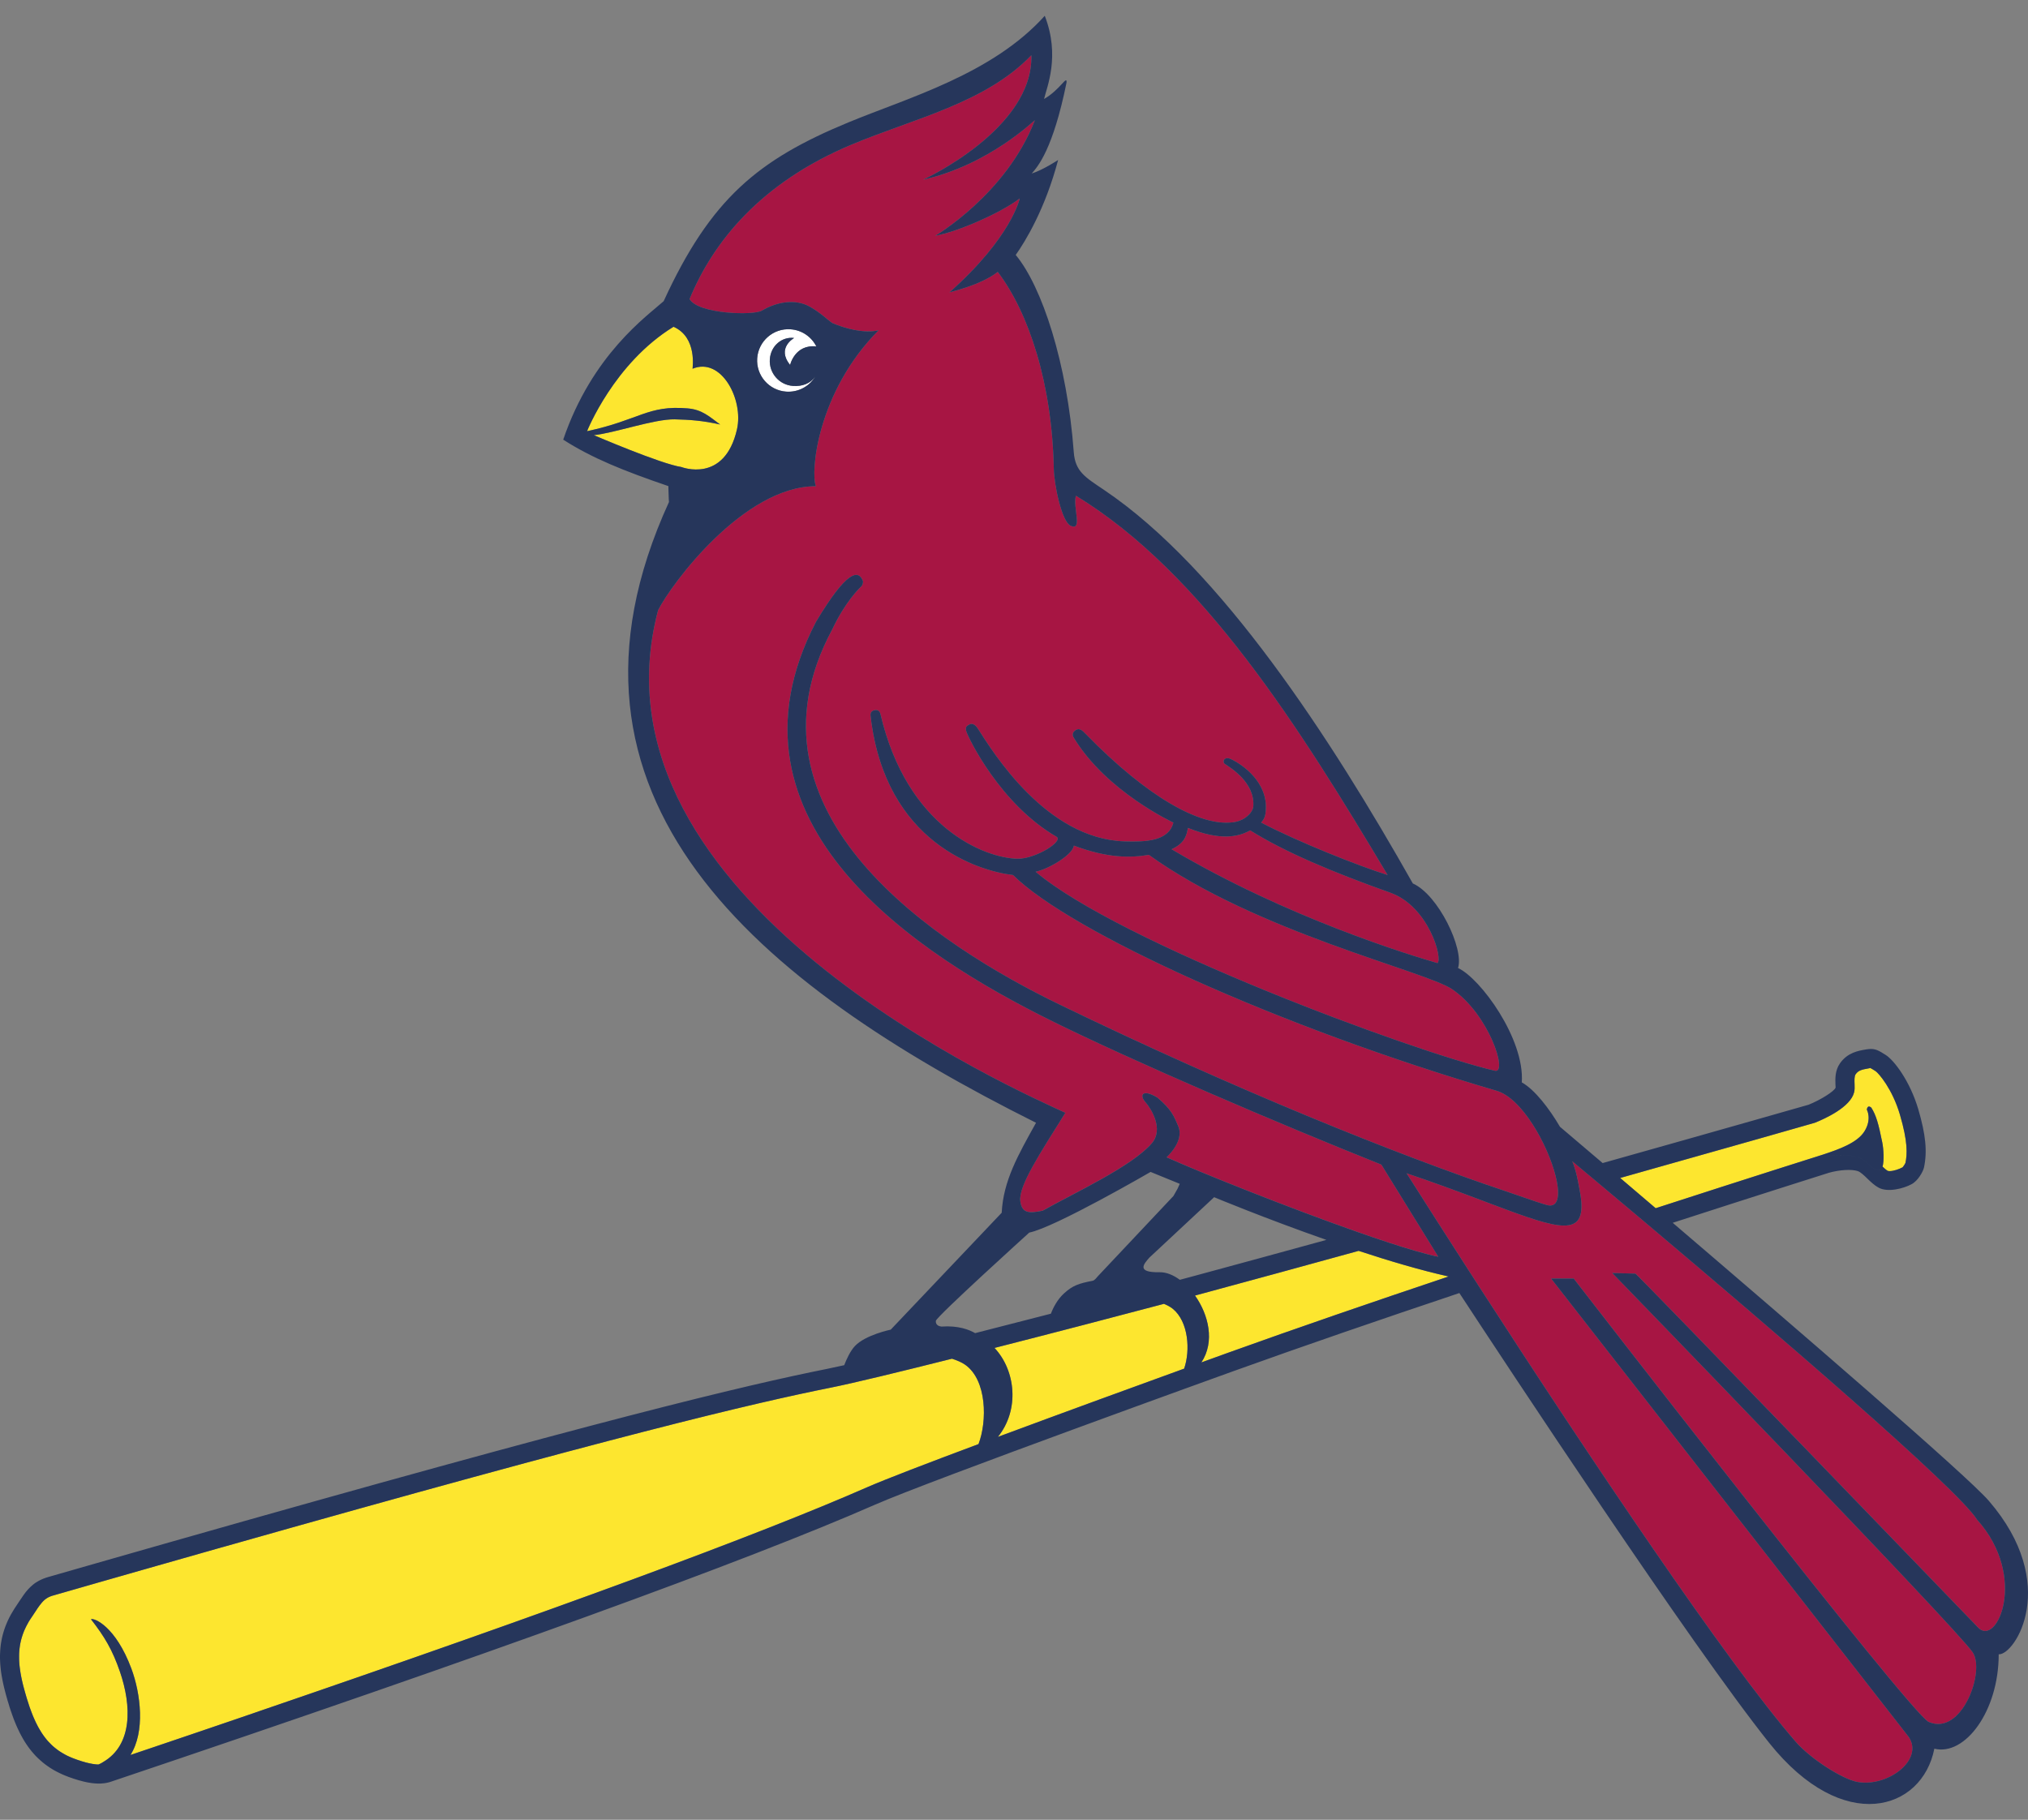
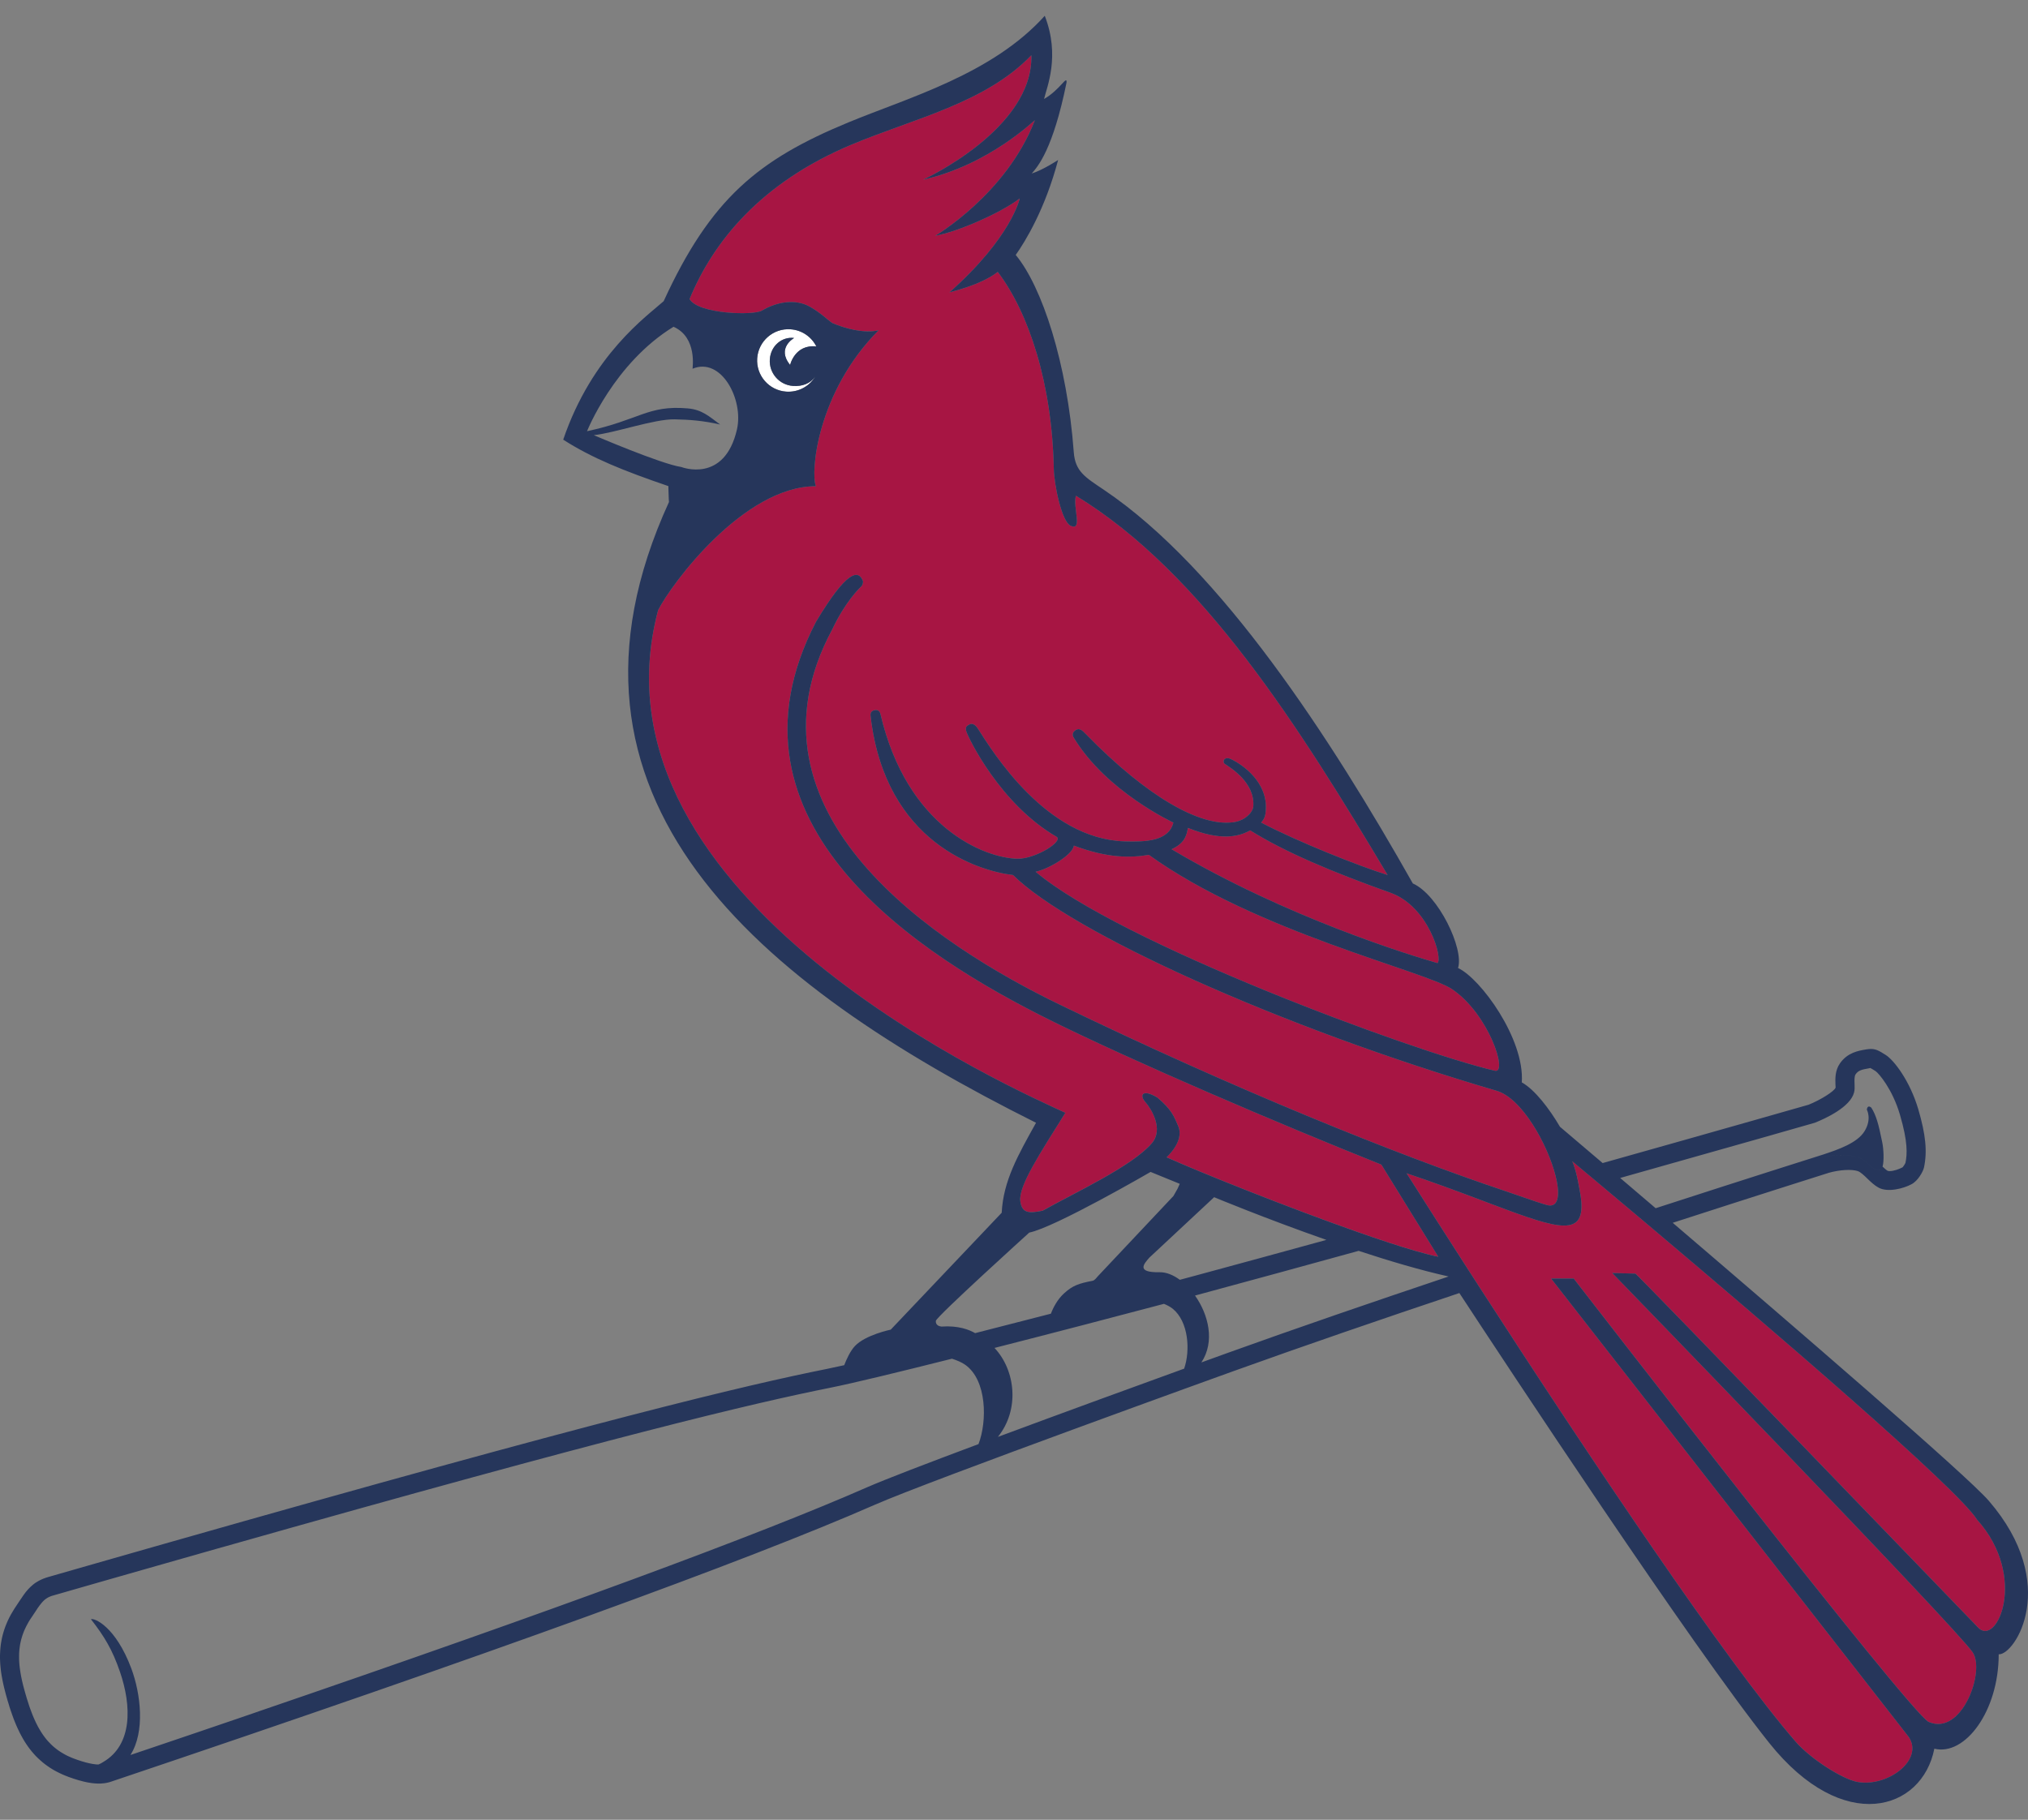
<svg xmlns="http://www.w3.org/2000/svg" version="1.1" id="Layer_1" x="0px" y="0px" width="200px" height="179.5px" viewBox="0 0 200 179.5" style="enable-background:new 0 0 200 179.5;" xml:space="preserve">
  <rect x="0" y="0" width="200" height="179.5" fill="#808080" stroke="none" />
  <path id="color4" style="fill:#A71543;" d="M195.052,160.503c0,0-33.783-35.06-33.773-34.876l-2.277-0.062  c0,0,33.839,34.905,35.548,37.42c1.258,1.85-1.079,8.303-4.35,6.854c-1.798-0.799-35.001-43.727-35.001-43.727h-2.227l35.27,45.219  c1.511,2.266-2.078,4.955-5.04,4.438c-1.47-0.258-4.648-2.276-6.126-3.986c-6.895-7.981-20.227-27.876-31.216-44.891  c-0.177-0.275-0.352-0.547-0.527-0.82c-0.177-0.272-0.353-0.545-0.527-0.815c-0.903-1.404-1.791-2.787-2.653-4.136  c-0.18-0.28-0.354-0.554-0.531-0.831c-0.177-0.277-0.355-0.557-0.53-0.831c-0.816-1.279-1.608-2.526-2.372-3.73  c2.605,0.875,4.893,1.725,6.888,2.475c0.518,0.194,1.018,0.383,1.494,0.563c0.523,0.197,1.021,0.383,1.498,0.56  c5.843,2.16,8.078,2.573,7.173-2.009c-0.013-0.063-0.022-0.122-0.035-0.188c-0.045-0.244-0.092-0.492-0.142-0.74  c-0.063-0.313-0.137-0.62-0.22-0.919c-0.091-0.327-0.192-0.646-0.32-0.925c0,0,0.324,0.27,0.911,0.76  c0.244,0.204,0.547,0.456,0.878,0.733c0.266,0.223,0.558,0.467,0.875,0.732c0.988,0.827,2.214,1.856,3.616,3.035  c0.279,0.235,0.556,0.468,0.848,0.715c0.275,0.23,0.564,0.475,0.85,0.717c11.074,9.342,29.979,25.515,31.947,28.662  C200.053,155.539,196.9,162.586,195.052,160.503z M139.874,120.775l-0.517-0.836l-3.127-5.064  c-10.196-4.068-24.535-10.217-32.672-14.254c-12.613-6.26-33.489-19.308-23.082-39.293c3.042-5.087,4.199-5.188,4.632-3.998  c0.028,0.125-0.064,0.46-0.193,0.53c-0.193,0.193-1.562,1.512-2.842,4.226c-9.783,18.175,10.458,31.205,22.397,36.988  c17.281,8.374,33.283,14.821,43.825,18.356c0.012,0.004,0.023,0.008,0.034,0.012c0.545,0.184,1.066,0.364,1.573,0.542  c0.553,0.192,1.082,0.376,1.57,0.538c0.372,0.123,0.729,0.237,1.052,0.329c0.714,0.21,1.058-0.187,1.12-0.938  c0.023-0.277,0.008-0.604-0.042-0.967c-0.041-0.289-0.101-0.599-0.184-0.929c-0.775-3.113-3.328-7.721-5.85-8.434  c-21.382-6.277-41.965-15.646-47.662-21.271c-3.42-0.405-12.547-3.183-14.033-15.545c-0.059-0.337-0.042-0.622,0.377-0.718  c0.385-0.087,0.546,0.197,0.578,0.368c2.614,11.221,10.263,14.21,13.494,14.287c1.79,0.042,4.609-1.74,3.869-2.169  c-5.548-3.218-8.665-9.701-8.887-10.371c-0.144-0.435,0.019-0.557,0.295-0.703c0.255-0.134,0.557-0.028,0.833,0.402  c1.429,2.218,6.697,10.893,14.497,11.129c2.059,0.062,4.332-0.012,4.789-1.856c0,0-6.596-3.037-9.832-8.384  c-0.112-0.171-0.202-0.495,0.211-0.747c0.427-0.259,0.748,0.18,0.944,0.36c6.3,6.459,11.357,9.083,14.415,8.756  c1.237-0.078,2.102-0.964,2.145-1.583c0.167-2.35-2.209-3.783-2.835-4.207c-0.091-0.062-0.138-0.271-0.035-0.41  c0.099-0.134,0.337-0.203,0.653-0.052c1.234,0.585,3.651,2.323,3.449,5.063c-0.035,0.481-0.099,0.805-0.465,1.203  c3.573,1.878,9.649,4.297,12.477,5.172c-8.668-14.526-18.249-29.798-30.737-37.409c-0.335,1.086,0.71,3.553-0.536,2.956  c-0.861-0.413-1.616-4.009-1.648-5.63c-0.164-8.387-2.463-15.38-5.527-19.404c-1.702,1.331-4.778,2.002-4.765,2.018  c6.143-5.446,6.932-9.265,6.932-9.265c-1.788,1.383-6.091,3.294-8.328,3.681c0,0,7.008-4.094,9.82-11.394  c0-0.063-4.47,4.387-11.01,5.864c-0.005-0.009,10.869-4.96,10.666-12.279c-4.512,4.724-11.662,6.266-17.776,8.838  c-8.963,3.772-13.613,9.594-15.933,15.218c0.87,1.489,6.308,1.624,7.124,1.141c1.389-0.824,3.269-1.237,4.774-0.371  c1.098,0.632,1.691,1.266,2.191,1.598c1.327,0.565,3.183,1.038,4.558,0.71c-6.051,6.068-6.749,14.033-6.184,15.379  c-7.118,0-14.26,9.637-15.567,12.235c-7.613,28.669,35.853,47.562,40.165,49.571c-2.507,4.005-4.63,7.216-4.444,8.704  c0.149,1.193,0.823,1.228,2.212,0.945c3.175-1.789,8.779-4.353,10.755-6.646c1.199-1.388-0.044-3.404-0.63-4.062  c-0.631-0.709-0.269-1.331,1.185-0.445c1.378,1.164,1.627,1.808,2.061,2.832c0.623,1.476-1.158,3.053-1.158,3.053  c3.279,1.479,11.859,4.915,18.727,7.333c0.535,0.188,1.06,0.372,1.57,0.545c0.55,0.19,1.085,0.368,1.599,0.537  c2.031,0.665,3.75,1.168,4.899,1.395l-1.451-2.351L139.874,120.775z M105.905,83.408c-0.133,0.961-2.645,2.373-3.776,2.576  c8.192,6.962,37.048,17.703,45.293,19.631c1.326,0.308-0.605-5.621-4.229-8.054c-2.655-1.784-19.329-5.638-29.89-13.241  C111.519,84.61,109.3,84.678,105.905,83.408z M117.15,81.662c-0.122,0.788-0.361,1.541-1.611,2.104  c11.393,6.768,23.558,10.46,26.222,11.231c0.552-0.39-0.843-5.594-4.657-6.949c-5.695-2.024-10.439-4.028-13.808-6.143  C122.109,82.563,120.346,82.944,117.15,81.662z" />
  <path id="color3" style="fill:#FFFFFF;" d="M74.674,35.34c0.119-1.698,1.593-2.979,3.29-2.86c1.126,0.079,2.069,0.752,2.541,1.691  c-2.123-0.227-2.585,1.824-2.585,1.824c-1.377-1.685,0.399-2.656,0.399-2.656c-1.18-0.154-2.305,0.744-2.4,2.1  c-0.094,1.356,0.929,2.534,2.286,2.628c0.913,0.063,1.705-0.235,2.18-0.899c-0.582,0.947-1.665,1.544-2.85,1.461  C75.837,38.511,74.556,37.038,74.674,35.34z" />
-   <path id="color2" style="fill:#FDE62F;" d="M96.5,142.442c-4.959,1.852-9.2,3.476-10.969,4.251  c-10.794,4.739-30.988,12.175-60.117,22.145l0.202,0.928c0,0-0.001,0-0.001,0l-0.201-0.927l-1.987,0.682l-4.19,1.428l-4.369,1.481  l-2,0.674c0,0,0-0.001,0-0.002c1.453-2.273,1.022-6.029,0.08-8.546c-1.541-4.11-3.631-4.985-3.976-4.842  c1.334,1.711,2.112,3.002,2.86,5.182c1.16,3.37,1.248,7.206-1.647,8.898c-0.1,0.079-0.27,0.162-0.461,0.246  c-0.001,0.001-0.003,0.001-0.005,0.002l-0.053-0.001h-0.08l-0.086-0.008l-0.086-0.008l-0.088-0.012l-0.036-0.005l-0.01-0.001  l-0.047-0.006l-0.094-0.013l-0.1-0.019l-0.096-0.02l-0.1-0.02l-0.106-0.021l-0.103-0.027l-0.106-0.025l-0.108-0.027l-0.109-0.035  l-0.108-0.03l-0.113-0.031l-0.11-0.036l-0.115-0.039l-0.114-0.036l-0.114-0.038l-0.119-0.043L7.405,173.5l-0.267-0.101l-0.252-0.107  l-0.245-0.112l-0.23-0.121l-0.22-0.126l-0.213-0.13l-0.204-0.135l-0.17-0.126L5.59,172.53l-0.007-0.005l-0.185-0.146l-0.18-0.152  l-0.168-0.159l-0.111-0.115l-0.052-0.054l-0.043-0.045l-0.117-0.121l-0.152-0.179l-0.144-0.183l-0.116-0.157l-0.025-0.034  l-0.039-0.057l-0.096-0.139l-0.132-0.208l-0.126-0.21l-0.113-0.196l-0.012-0.02l-0.032-0.062l-0.083-0.163l-0.117-0.231l-0.11-0.238  l-0.099-0.224l-0.01-0.022l-0.016-0.036l-0.088-0.212l-0.101-0.262l-0.1-0.265l-0.098-0.271l-0.09-0.279L2.736,167.8l-0.093-0.289  l-0.087-0.299l-0.083-0.288l-0.078-0.284l-0.077-0.28l-0.069-0.277l-0.063-0.269l-0.058-0.268l-0.052-0.261l-0.032-0.184  l-0.012-0.063l-0.002-0.012l-0.04-0.256l-0.034-0.251l-0.03-0.246l-0.012-0.155l-0.007-0.08l0-0.008l-0.016-0.238l-0.004-0.239  l-0.001-0.236l0.003-0.154l0.001-0.056l0-0.021l0.016-0.229l0.02-0.225l0.03-0.224l0.034-0.227l0.048-0.226l0.05-0.217l0.064-0.222  l0.07-0.224l0.08-0.224l0.087-0.222l0.102-0.223l0.109-0.226l0.121-0.226l0.128-0.232l0.144-0.227l0.156-0.232l0.046-0.067  l0.031-0.045l0.026-0.041l0.045-0.069l0.073-0.109l0.069-0.104l0.066-0.101l0.066-0.099l0.062-0.094l0.061-0.096l0.062-0.086  l0.062-0.087l0.058-0.079l0.054-0.077l0.06-0.072l0.056-0.07l0.054-0.07l0.055-0.063l0.054-0.061l0.055-0.057l0.054-0.052  l0.056-0.053l0.055-0.048l0.059-0.044l0.061-0.043l0.058-0.041l0.064-0.041l0.068-0.039l0.069-0.033l0.073-0.036l0.078-0.032  l0.082-0.033l0.092-0.032l0.092-0.026l4.465-1.283l4.292-1.227l4.12-1.174l3.786-1.078l-0.201-0.921l0.202,0.924  c38.826-11.014,52.275-14.191,60.087-15.759c2.191-0.439,6.717-1.538,11.91-2.845c0.477,0.154,0.95,0.348,1.308,0.6  C97.34,136.139,97.363,140.197,96.5,142.442z M67.825,40.283c1.407,0.123,2.074,0.765,3.195,1.589  c-1.714-0.387-3.036-0.478-4.477-0.51c-2.007-0.044-5.97,1.362-7.981,1.561c0,0,6.603,2.84,8.634,3.142c0,0,4.255,1.673,5.486-3.719  c0.668-2.927-1.539-7.16-4.38-5.976c-0.028,0.011,0.51-3.086-1.878-4.139c-5.885,3.609-8.529,10.302-8.529,10.302  C63.074,41.427,63.883,39.942,67.825,40.283z M187.367,109.938c-0.744-2.526-2.088-4.072-2.401-4.284  c-0.242-0.152-0.462-0.289-0.53-0.314c0.017,0.012-0.039,0.023-0.114,0.036c-0.782,0.132-1.067,0.231-1.321,0.591  c-0.136,0.191-0.118,0.631-0.105,0.952c0.011,0.289,0.022,0.563-0.045,0.827c-0.363,1.458-2.833,2.585-3.878,3.002  c-0.199,0.06-7.938,2.276-19.193,5.444c1.066,0.908,2.243,1.91,3.5,2.984c9.362-3.038,16.05-5.146,16.513-5.293  c1.54-0.51,3.368-1.148,4.081-2.293c0.755-1.212,0.234-2.136,0.234-2.136s0.04-0.529,0.438-0.204  c0.48,0.767,0.705,1.562,1.084,3.439c0.132,0.648,0.19,1.839,0.026,2.385c0.186,0.175,0.367,0.34,0.512,0.417  c0.012,0.007,0.074,0.026,0.192,0.026c0.397,0,0.94-0.196,1.275-0.377c0.057-0.051,0.235-0.323,0.28-0.439  C188.092,113.85,188.161,112.633,187.367,109.938z M133.986,123.38c-5.211,1.438-10.539,2.895-15.786,4.314  c-0.109,0.03-0.233,0.063-0.35,0.095c1.331,1.876,1.99,4.543,0.627,6.596c1.586-0.574,2.566-0.928,2.619-0.947  c6.717-2.418,14.311-5.026,21.759-7.526c0-0.001-0.003-0.005-0.003-0.005C140.122,125.298,137.017,124.378,133.986,123.38z   M114.789,128.606c-4.331,1.149-10.663,2.806-16.711,4.349c2.095,2.239,2.486,6.108,0.335,8.775  c6.525-2.426,13.847-5.092,18.366-6.731c0.631-1.816,0.424-4.644-1.118-5.903C115.421,128.902,115.114,128.741,114.789,128.606z" />
  <path id="color1" style="fill:#26365B;" d="M185.656,115.073c-0.064-0.06-0.127-0.117-0.191-0.179  c-0.47-0.455-1.003-0.971-1.717-1.191c-1-0.304-2.435-0.248-3.911,0.165c-0.004,0.001-0.034,0.011-0.046,0.015  c1.54-0.51,3.368-1.148,4.081-2.293c0.755-1.212,0.234-2.136,0.234-2.136s0.04-0.529,0.438-0.204  c0.48,0.767,0.705,1.562,1.084,3.439C185.762,113.337,185.82,114.527,185.656,115.073z M183.749,113.703  c-1-0.304-2.435-0.248-3.911,0.165c-0.004,0.001-0.034,0.011-0.046,0.015c-0.471,0.155-0.918,0.3-1.293,0.442  c-0.172,0.063,3.007-0.749,4.778-0.165c0.928,0.303,1.394,1.474,2.196,1.2c0.081-0.028,0.138-0.139,0.183-0.287  c-0.064-0.06-0.127-0.117-0.191-0.179C184.996,114.44,184.463,113.924,183.749,113.703z M197.111,163.176  c0,5.629-3.334,10.054-6.347,9.31c-1.196,6.1-8.98,8.581-16.284-0.567c-7.709-9.657-25.963-37.367-30.558-44.377  c-7.583,2.544-15.343,5.207-22.188,7.671c-0.298,0.106-29.966,10.804-35.446,13.207c-12.621,5.541-37.979,14.736-75.367,27.33  c-0.012,0.004-0.025,0.005-0.037,0.008l-0.092,0.032l-0.133,0.031l-0.125,0.031l-0.132,0.022l-0.009,0.002l-0.054,0.008  l-0.068,0.012l-0.131,0.009l-0.13,0.013l-0.131,0.009H9.765c-0.004,0-0.009,0.001-0.013,0.001c-0.005,0-0.011-0.001-0.016-0.001  H9.623l-0.132-0.009l-0.129-0.007l-0.131-0.013l-0.133-0.012l-0.129-0.019l-0.13-0.022l-0.129-0.019l-0.133-0.027l-0.129-0.027  c-0.002,0-0.004,0-0.006-0.001l-0.043-0.01l-0.079-0.017l-0.132-0.032l-0.129-0.033l-0.129-0.037l-0.13-0.032l-0.12-0.036  c-0.052-0.016-0.108-0.034-0.162-0.051l-0.111-0.035l-0.128-0.038l-0.129-0.046l-0.13-0.046l-0.125-0.041l-0.028-0.011  c-0.036-0.013-0.066-0.021-0.102-0.034c-0.023-0.009-0.041-0.02-0.064-0.028l-0.261-0.101l-0.318-0.135l-0.304-0.143l-0.198-0.101  l-0.099-0.052l-0.051-0.027l-0.235-0.132l-0.273-0.168l-0.262-0.179l-0.137-0.099l-0.121-0.087l-0.006-0.005l-0.237-0.188  l-0.232-0.202l-0.227-0.21l-0.099-0.098l-0.084-0.082l-0.033-0.032l-0.204-0.227l-0.197-0.229l-0.188-0.237l-0.073-0.098  l-0.06-0.083l-0.045-0.06l-0.171-0.249l-0.162-0.251l-0.155-0.261l-0.066-0.119l-0.034-0.062l-0.046-0.082l-0.144-0.268  l-0.132-0.274l-0.132-0.275l-0.123-0.282l-0.12-0.289l-0.115-0.288l-0.108-0.297l-0.05-0.143l-0.055-0.156l-0.016-0.046  l-0.089-0.256l-0.1-0.306l-0.093-0.313l-0.039-0.128c-0.018-0.063-0.04-0.12-0.058-0.183c-0.014-0.047-0.024-0.091-0.037-0.137  l-0.051-0.176l-0.085-0.303l-0.078-0.304l-0.061-0.238l-0.015-0.061l-0.023-0.098l-0.048-0.202l-0.065-0.296l-0.06-0.299  l-0.053-0.294l-0.048-0.293l-0.04-0.295l-0.031-0.291l-0.026-0.294l-0.017-0.289L0,163.584l0-0.289l0.012-0.29l0.003-0.052  l0.001-0.016l0.012-0.222l0.027-0.293l0.037-0.289l0.049-0.287l0.002-0.01l0.012-0.065l0.042-0.212l0.071-0.295l0.079-0.285  l0.084-0.262l0.007-0.023l0.021-0.059l0.081-0.228l0.117-0.288l0.124-0.284l0.123-0.255l0.015-0.03l0.014-0.026l0.137-0.258  l0.164-0.279l0.174-0.288l0.168-0.256c0.006-0.009,0.01-0.017,0.016-0.025l0.302-0.453c0.024-0.035,0.048-0.068,0.071-0.104  l0.036-0.055l0.069-0.102l0.064-0.092c0.003-0.005,0.006-0.009,0.009-0.014l0.064-0.096l0.069-0.1l0.041-0.06l0.031-0.044  l0.005-0.007c0.037-0.052,0.075-0.101,0.112-0.149l0.033-0.047l0.079-0.099l0.047-0.055c0.03-0.037,0.06-0.072,0.092-0.108  l0.029-0.035l0.09-0.096l0.066-0.068l0.026-0.027l0.098-0.095l0.098-0.088c0.003-0.003,0.006-0.005,0.009-0.008l0.1-0.087  l0.11-0.089l0.043-0.033l0.069-0.053l0.124-0.079l0.041-0.026L3.703,156l0.076-0.045l0.051-0.03l0.136-0.069l0.139-0.066  l0.015-0.007l0.097-0.042l0.031-0.014l0.149-0.055l0.149-0.055l0.112-0.033c0.016-0.005,0.029-0.011,0.045-0.016  c1.508-0.434,2.975-0.854,4.419-1.268l0.048-0.014l0.097-0.027c1.213-0.349,2.41-0.691,3.584-1.026l0.611-0.174l1.641-0.469  l1.164-0.332l0.014-0.004c42.824-12.203,57.141-15.598,65.321-17.24c0.452-0.091,1.016-0.213,1.654-0.356  c0.23-0.594,0.598-1.4,1.055-1.888c1.038-1.104,3.533-1.618,3.533-1.618l10.943-11.53c0.158-3.156,1.615-5.691,3.386-8.875  c-27.512-13.742-49.595-31.971-36.2-61.228c-0.025-0.156-0.06-1.571-0.06-1.571c-4.409-1.504-7.512-2.753-10.37-4.58  c2.865-8.414,8.263-12.184,9.908-13.662c4.639-10.108,9.315-13.959,18.251-17.648c5.887-2.43,14.164-4.751,19.332-10.5  c1.552,3.99,0.19,7.053-0.068,8.206c1.598-0.923,2.274-2.413,2.215-1.618c-1.334,6.576-2.825,8.276-3.433,8.969  c1.125-0.354,2.604-1.336,2.604-1.336c-1.269,4.81-3.229,8.028-4.183,9.369c2.592,3.109,5.079,10.678,5.726,19.454  c0.142,1.92,1.138,2.476,2.982,3.72c11.55,7.773,22.432,24.612,30.456,38.82c2.516,1.113,5.067,6.454,4.458,8.34  c2.225,1.032,6.581,6.996,6.288,11.283c1.291,0.716,2.74,2.627,3.764,4.378c0,0,1.613,1.367,4.21,3.578  c11.89-3.344,20.152-5.708,20.313-5.755c1.183-0.479,2.52-1.313,2.66-1.686c0.002-0.046-0.009-0.159-0.014-0.285  c-0.021-0.559-0.057-1.402,0.45-2.118c0.747-1.056,1.79-1.232,2.552-1.361c0.205-0.033,0.356-0.05,0.49-0.05  c0.52,0,0.852,0.207,1.453,0.585c0.814,0.505,2.393,2.552,3.221,5.355c0.736,2.503,0.9,4.168,0.566,5.748  c-0.081,0.385-0.585,1.314-1.219,1.648c-0.811,0.44-2.351,0.831-3.248,0.35c-0.425-0.229-0.779-0.57-1.121-0.902  c-0.334-0.322-0.68-0.657-0.96-0.743c-0.617-0.191-1.764-0.126-2.82,0.169c-0.135,0.043-6.423,2.024-15.414,4.937  c11.79,10.078,29.017,24.917,31.176,27.425C203.224,156.261,198.696,163.284,197.111,163.176z M182.851,107.745  c-0.363,1.458-2.833,2.585-3.878,3.002c-0.199,0.06-7.938,2.276-19.193,5.444c1.066,0.908,2.243,1.91,3.5,2.984  c9.362-3.038,16.05-5.146,16.513-5.293c-0.471,0.155-0.918,0.3-1.293,0.442c-0.172,0.063,3.007-0.749,4.778-0.165  c0.928,0.303,1.394,1.474,2.196,1.2c0.081-0.028,0.138-0.139,0.183-0.287c0.186,0.175,0.367,0.34,0.512,0.417  c0.012,0.007,0.074,0.026,0.192,0.026c0.397,0,0.94-0.196,1.275-0.377c0.057-0.051,0.235-0.323,0.28-0.439  c0.176-0.851,0.245-2.067-0.549-4.763c-0.744-2.526-2.088-4.072-2.401-4.284c-0.242-0.152-0.462-0.289-0.53-0.314  c0.017,0.012-0.039,0.023-0.114,0.036c-0.782,0.132-1.067,0.231-1.321,0.591c-0.136,0.191-0.118,0.631-0.105,0.952  C182.906,107.207,182.917,107.481,182.851,107.745z M143.192,97.562c-2.655-1.784-19.329-5.638-29.89-13.241  c-1.784,0.29-4.003,0.357-7.397-0.913c-0.133,0.961-2.645,2.373-3.776,2.576c8.192,6.962,37.048,17.703,45.293,19.631  C148.748,105.923,146.816,99.994,143.192,97.562z M137.103,88.049c-5.695-2.024-10.439-4.028-13.808-6.143  c-1.187,0.656-2.95,1.038-6.146-0.245c-0.122,0.788-0.361,1.541-1.611,2.104c11.393,6.768,23.558,10.46,26.222,11.231  C142.312,94.607,140.918,89.404,137.103,88.049z M67.195,46.065c0,0,4.255,1.673,5.486-3.719c0.668-2.927-1.539-7.16-4.38-5.976  c-0.028,0.011,0.51-3.086-1.878-4.139c-5.885,3.609-8.529,10.302-8.529,10.302c5.179-1.107,5.989-2.592,9.93-2.25  c1.407,0.123,2.074,0.765,3.195,1.589c-1.714-0.387-3.036-0.478-4.477-0.51c-2.007-0.044-5.97,1.362-7.981,1.561  C58.561,42.923,65.164,45.764,67.195,46.065z M100.622,118.473c0.149,1.193,0.823,1.228,2.212,0.945  c3.175-1.789,8.779-4.353,10.755-6.646c1.199-1.388-0.044-3.404-0.63-4.062c-0.631-0.709-0.269-1.331,1.185-0.445  c1.378,1.164,1.627,1.808,2.061,2.832c0.623,1.476-1.158,3.053-1.158,3.053c3.279,1.479,11.859,4.915,18.727,7.333  c0.535,0.188,1.06,0.372,1.57,0.545c0.55,0.19,1.085,0.368,1.599,0.537c2.031,0.665,3.75,1.168,4.899,1.395l-1.451-2.351  l-0.517-0.834l-0.517-0.836l-3.127-5.064c-10.196-4.068-24.535-10.217-32.672-14.254c-12.613-6.26-33.489-19.308-23.082-39.293  c3.042-5.087,4.199-5.188,4.632-3.998c0.028,0.125-0.064,0.46-0.193,0.53c-0.193,0.193-1.562,1.512-2.842,4.226  c-9.783,18.175,10.458,31.205,22.397,36.988c17.281,8.374,33.283,14.821,43.825,18.356c0.012,0.004,0.023,0.008,0.034,0.012  c0.545,0.184,1.066,0.364,1.573,0.542c0.553,0.192,1.082,0.376,1.57,0.538c0.372,0.123,0.729,0.237,1.052,0.329  c0.714,0.21,1.058-0.187,1.12-0.938c0.023-0.277,0.008-0.604-0.042-0.967c-0.041-0.289-0.101-0.599-0.184-0.929  c-0.775-3.113-3.328-7.721-5.85-8.434c-21.382-6.277-41.965-15.646-47.662-21.271c-3.42-0.405-12.547-3.183-14.033-15.545  c-0.059-0.337-0.042-0.622,0.377-0.718c0.385-0.087,0.546,0.197,0.578,0.368c2.614,11.221,10.263,14.21,13.494,14.287  c1.79,0.042,4.609-1.74,3.869-2.169c-5.548-3.218-8.665-9.701-8.887-10.371c-0.144-0.435,0.019-0.557,0.295-0.703  c0.255-0.134,0.557-0.028,0.833,0.402c1.429,2.218,6.697,10.893,14.497,11.129c2.059,0.062,4.332-0.012,4.789-1.856  c0,0-6.596-3.037-9.832-8.384c-0.112-0.171-0.202-0.495,0.211-0.747c0.427-0.259,0.748,0.18,0.944,0.36  c6.3,6.459,11.357,9.083,14.415,8.756c1.237-0.078,2.102-0.964,2.145-1.583c0.167-2.35-2.209-3.783-2.835-4.207  c-0.091-0.062-0.138-0.271-0.035-0.41c0.099-0.134,0.337-0.203,0.653-0.052c1.234,0.585,3.651,2.323,3.449,5.063  c-0.035,0.481-0.099,0.805-0.465,1.203c3.573,1.878,9.649,4.297,12.477,5.172c-8.668-14.526-18.249-29.798-30.737-37.409  c-0.335,1.086,0.71,3.553-0.536,2.956c-0.861-0.413-1.616-4.009-1.648-5.63c-0.164-8.387-2.463-15.38-5.527-19.404  c-1.702,1.331-4.778,2.002-4.765,2.018c6.143-5.446,6.932-9.265,6.932-9.265c-1.788,1.383-6.091,3.294-8.328,3.681  c0,0,7.008-4.094,9.82-11.394c0-0.063-4.47,4.387-11.01,5.864c-0.005-0.009,10.869-4.96,10.666-12.279  c-4.512,4.724-11.662,6.266-17.776,8.838c-8.963,3.772-13.613,9.594-15.933,15.218c0.87,1.489,6.308,1.624,7.124,1.141  c1.389-0.824,3.269-1.237,4.774-0.371c1.098,0.632,1.691,1.266,2.191,1.598c1.327,0.565,3.183,1.038,4.558,0.71  c-6.051,6.068-6.749,14.033-6.184,15.379c-7.118,0-14.26,9.637-15.567,12.235c-7.613,28.669,35.853,47.562,40.165,49.571  C102.56,113.773,100.436,116.984,100.622,118.473z M78.32,33.339c0,0-1.776,0.971-0.399,2.656c0,0,0.462-2.05,2.585-1.824  c-0.472-0.939-1.415-1.612-2.541-1.691c-1.698-0.119-3.171,1.162-3.29,2.86c-0.118,1.698,1.163,3.171,2.861,3.29  c1.185,0.083,2.268-0.515,2.85-1.461c-0.475,0.664-1.267,0.963-2.18,0.899c-1.357-0.095-2.38-1.272-2.286-2.628  C76.015,34.083,77.14,33.185,78.32,33.339z M25.414,168.838c29.129-9.97,49.323-17.405,60.117-22.145  c1.769-0.775,6.01-2.399,10.969-4.251c0.863-2.245,0.84-6.304-1.31-7.823c-0.358-0.253-0.831-0.446-1.308-0.6  c-5.193,1.307-9.719,2.405-11.91,2.845c-7.813,1.568-21.262,4.745-60.087,15.759l-0.202-0.924l0.201,0.921l-3.786,1.078l-4.12,1.174  l-4.292,1.227l-4.465,1.283l-0.092,0.026l-0.092,0.032l-0.082,0.033l-0.078,0.032l-0.073,0.036l-0.069,0.033l-0.068,0.039  l-0.064,0.041l-0.058,0.041l-0.061,0.043l-0.059,0.044l-0.055,0.048l-0.056,0.053l-0.054,0.052l-0.055,0.057l-0.054,0.061  l-0.055,0.063l-0.054,0.07l-0.056,0.07l-0.06,0.072l-0.054,0.077l-0.058,0.079l-0.062,0.087l-0.062,0.086l-0.061,0.096l-0.062,0.094  l-0.066,0.099l-0.066,0.101l-0.069,0.104l-0.073,0.109l-0.045,0.069l-0.026,0.041l-0.031,0.045l-0.046,0.067l-0.156,0.232  l-0.144,0.227l-0.128,0.232l-0.121,0.226l-0.109,0.226l-0.102,0.223l-0.087,0.222l-0.08,0.224l-0.07,0.224l-0.064,0.222l-0.05,0.217  l-0.048,0.226l-0.034,0.227l-0.03,0.224l-0.02,0.225l-0.016,0.229l0,0.021l-0.001,0.056l-0.003,0.154l0.001,0.236l0.004,0.239  l0.016,0.238l0,0.008l0.007,0.08l0.012,0.155l0.03,0.246l0.034,0.251l0.04,0.256l0.002,0.012l0.012,0.063l0.032,0.184l0.052,0.261  l0.058,0.268l0.063,0.269l0.069,0.277l0.077,0.28l0.078,0.284l0.083,0.288l0.087,0.299l0.093,0.289l0.092,0.285l0.09,0.279  l0.098,0.271l0.1,0.265l0.101,0.262l0.088,0.212c0.008,0.02,0.017,0.039,0.025,0.059l0.099,0.224l0.11,0.238l0.117,0.231  l0.083,0.163c0.015,0.026,0.029,0.055,0.044,0.082l0.113,0.196l0.126,0.21l0.132,0.208l0.096,0.139  c0.021,0.031,0.042,0.061,0.064,0.091l0.116,0.157l0.144,0.183l0.152,0.179l0.117,0.121c0.031,0.033,0.063,0.066,0.095,0.099  l0.111,0.115l0.168,0.159l0.18,0.152l0.185,0.146l0.007,0.005l0.014,0.012l0.17,0.126l0.204,0.135l0.213,0.13l0.22,0.126l0.23,0.121  l0.245,0.112l0.252,0.107l0.267,0.101l0.115,0.042l0.119,0.043l0.114,0.038l0.114,0.036l0.115,0.039l0.11,0.036l0.113,0.031  l0.108,0.03l0.109,0.035l0.108,0.027l0.106,0.025l0.103,0.027l0.106,0.021l0.1,0.02l0.096,0.02l0.1,0.019l0.094,0.013l0.047,0.006  l0.01,0.001l0.036,0.005l0.088,0.012l0.086,0.008l0.086,0.008h0.08l0.053,0.001c0.002-0.001,0.003-0.001,0.005-0.002  c0.191-0.084,0.36-0.167,0.461-0.246c2.895-1.692,2.807-5.528,1.647-8.898c-0.748-2.18-1.526-3.471-2.86-5.182  c0.345-0.144,2.435,0.731,3.976,4.842c0.942,2.517,1.374,6.273-0.08,8.546c0,0.001,0,0.002,0,0.002l2-0.674l4.369-1.481l4.19-1.428  l1.987-0.682l0.201,0.927c0,0,0,0,0.001,0L25.414,168.838z M116.356,126.237c0.497-0.133,0.953-0.255,1.351-0.363  c4.349-1.176,8.753-2.379,13.1-3.574c-6.041-2.116-11.07-4.211-11.07-4.211l-6.383,5.956c-0.541,0.62-1.355,1.488,1.031,1.446  C115.02,125.481,115.706,125.76,116.356,126.237z M116.779,135c0.631-1.816,0.424-4.644-1.118-5.903  c-0.24-0.194-0.547-0.355-0.872-0.49c-4.331,1.149-10.663,2.806-16.711,4.349c2.095,2.239,2.486,6.108,0.335,8.775  C104.938,139.305,112.261,136.639,116.779,135z M121.097,133.438c6.717-2.418,14.311-5.026,21.759-7.526  c0-0.001-0.003-0.005-0.003-0.005c-2.73-0.608-5.836-1.528-8.866-2.526c-5.211,1.438-10.539,2.895-15.786,4.314  c-0.109,0.03-0.233,0.063-0.35,0.095c1.331,1.876,1.99,4.543,0.627,6.596C120.063,133.811,121.043,133.457,121.097,133.438z   M96.165,131.497c2.464-0.627,5.006-1.279,7.473-1.918c0.225-0.6,0.65-1.407,1.272-1.981c0.885-0.82,1.521-1.006,2.827-1.262  c0.229-0.044,0.383-0.286,0.544-0.463l7.442-7.902l0.412-0.727l0.212-0.475l-2.877-1.173c0,0-9.402,5.461-11.966,5.984  c0,0-9.182,8.31-9.213,8.711c-0.036,0.463,0.407,0.543,0.559,0.558C94.521,130.73,95.602,131.167,96.165,131.497z M194.979,149.9  c-1.969-3.147-20.873-19.32-31.947-28.662c-0.285-0.242-0.574-0.486-0.85-0.717c-0.292-0.247-0.568-0.48-0.848-0.715  c-1.402-1.179-2.628-2.208-3.616-3.035c-0.317-0.266-0.609-0.51-0.875-0.732c-0.331-0.277-0.634-0.529-0.878-0.733  c-0.587-0.49-0.911-0.76-0.911-0.76c0.128,0.279,0.23,0.598,0.32,0.925c0.083,0.299,0.157,0.606,0.22,0.919  c0.05,0.248,0.097,0.496,0.142,0.74c0.013,0.065,0.022,0.124,0.035,0.188c0.905,4.582-1.33,4.169-7.173,2.009  c-0.477-0.177-0.975-0.362-1.498-0.56c-0.477-0.181-0.977-0.369-1.494-0.563c-1.994-0.75-4.282-1.6-6.888-2.475  c0.764,1.204,1.556,2.451,2.372,3.73c0.175,0.274,0.354,0.554,0.53,0.831c0.178,0.277,0.352,0.551,0.531,0.831  c0.862,1.349,1.75,2.731,2.653,4.136c0.175,0.27,0.351,0.543,0.527,0.815c0.176,0.273,0.351,0.545,0.527,0.82  c10.989,17.015,24.321,36.909,31.216,44.891c1.478,1.71,4.656,3.729,6.126,3.986c2.962,0.517,6.551-2.173,5.04-4.438l-35.27-45.219  h2.227c0,0,33.203,42.928,35.001,43.727c3.271,1.449,5.607-5.003,4.35-6.854c-1.709-2.515-35.548-37.42-35.548-37.42l2.277,0.062  c-0.01-0.184,33.773,34.876,33.773,34.876C196.9,162.586,200.053,155.539,194.979,149.9z" />
</svg>